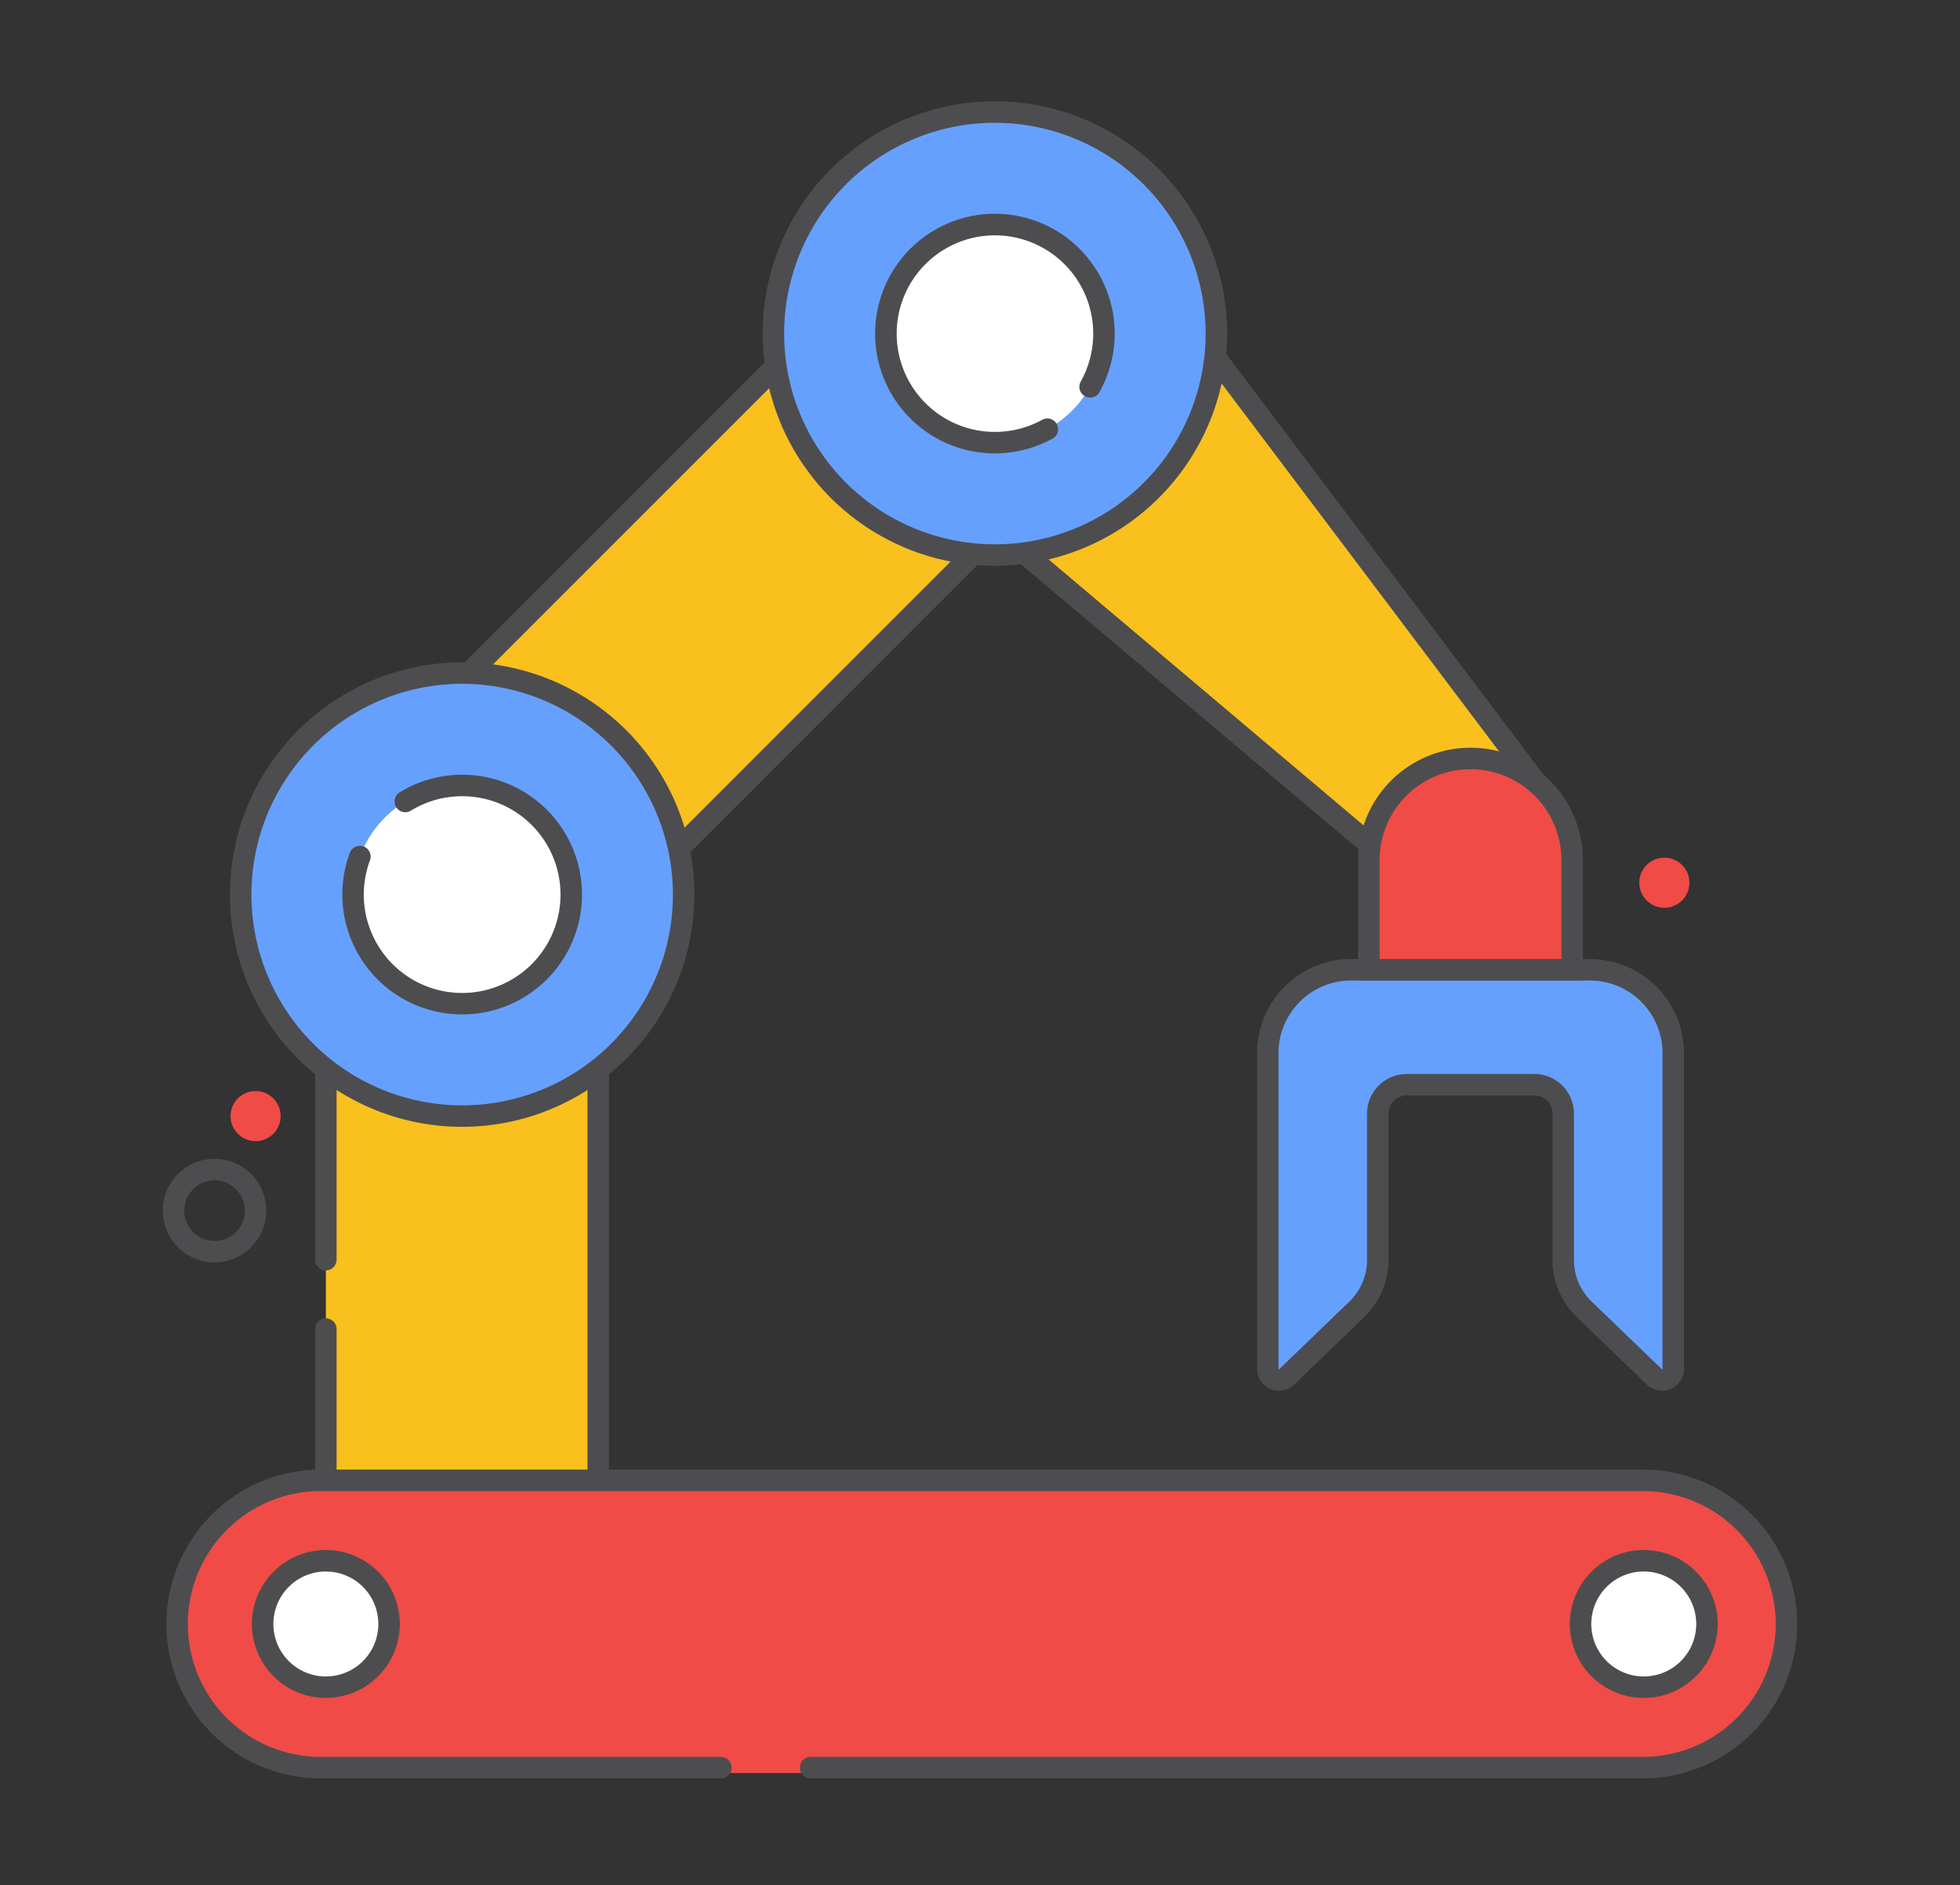
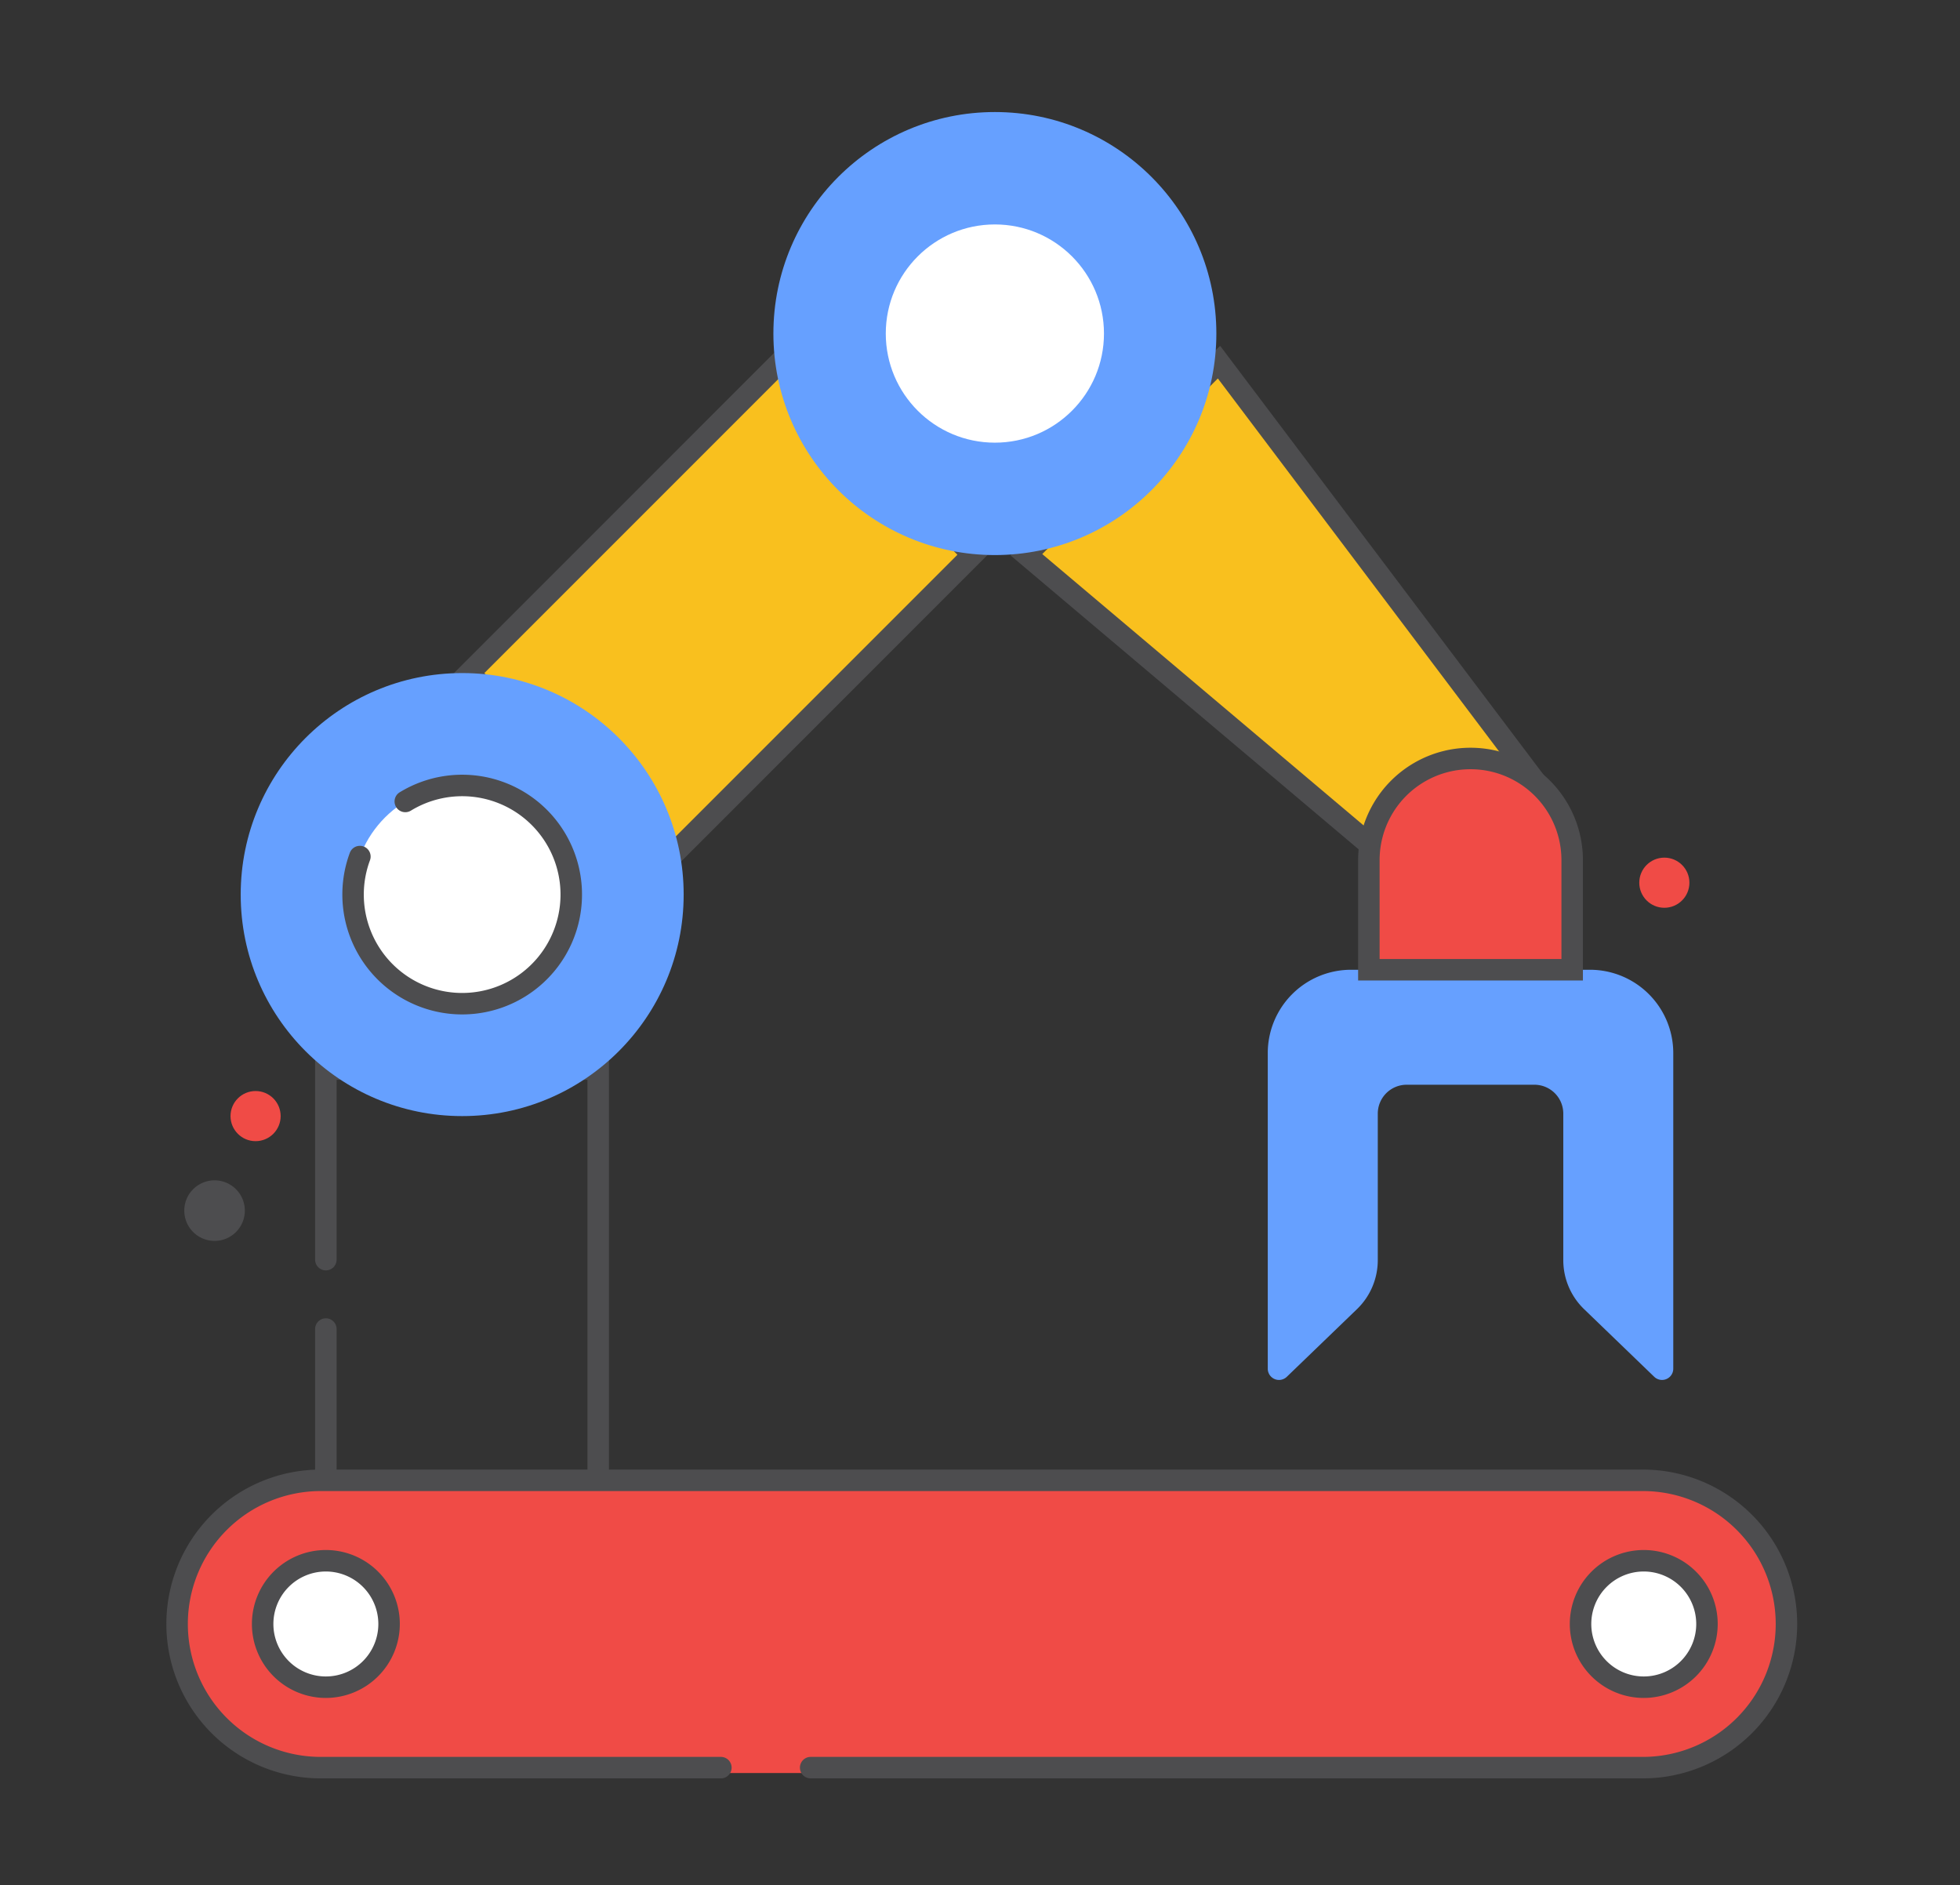
<svg xmlns="http://www.w3.org/2000/svg" id="Layer_1" data-name="Layer 1" viewBox="0 0 365 351">
  <rect x="0" y="0" width="365" height="351" fill="#333333" stroke="none" />
-   <rect x="60.683" y="199.063" width="50.715" height="75.231" fill="#f9c01e" />
  <rect x="108.889" y="73.373" width="50.715" height="81.872" transform="translate(120.148 -61.446) rotate(45)" fill="#f9c01e" />
  <polygon points="191.141 103.293 227.002 67.432 288.737 149.288 268.998 169.027 191.141 103.293" fill="#f9c01e" />
  <path d="M113.4,277.955H58.683V247.47a2,2,0,0,1,4,0v26.485H109.4V201.063H62.683v33.481a2,2,0,1,1-4,0V197.063H113.4Z" fill="#4d4d4f" />
  <path d="M123.23,164.014l-38.689-38.69L145.262,64.6l38.689,38.689ZM90.2,125.324l33.032,33.032,55.064-55.063L145.262,70.261Z" fill="#4d4d4f" />
  <path d="M269.112,171.741l-80.925-68.324,39.027-39.025,64.168,85.08Zm-75.018-68.573,74.79,63.145L286.093,149.1l-59.3-78.631Z" fill="#4d4d4f" />
  <circle cx="86.07" cy="166.569" r="41.245" fill="#66a0ff" />
  <circle cx="86.07" cy="166.569" r="20.316" fill="#fff" />
  <circle cx="185.27" cy="62.107" r="41.245" fill="#66a0ff" />
  <circle cx="185.27" cy="62.107" r="20.316" fill="#fff" />
  <path d="M273.847,141.227h0a18.931,18.931,0,0,1,18.931,18.931v20.411a0,0,0,0,1,0,0H254.916a0,0,0,0,1,0,0V160.158A18.931,18.931,0,0,1,273.847,141.227Z" fill="#f04b46" />
  <path d="M236.089,254.851v-58.77A15.512,15.512,0,0,1,251.6,180.569h44.492a15.512,15.512,0,0,1,15.512,15.512v58.77a2.093,2.093,0,0,1-3.545,1.507L295,243.766a12.67,12.67,0,0,1-3.877-9.123V207.356a5.381,5.381,0,0,0-5.381-5.38H261.957a5.381,5.381,0,0,0-5.381,5.38v27.287a12.671,12.671,0,0,1-3.878,9.123l-13.063,12.592A2.093,2.093,0,0,1,236.089,254.851Z" fill="#66a0ff" />
  <rect x="32.318" y="276.638" width="299.7" height="53.5" rx="26.75" fill="#f04b46" />
-   <path d="M86.07,209.814a43.245,43.245,0,1,1,43.245-43.245A43.294,43.294,0,0,1,86.07,209.814Zm0-82.49a39.245,39.245,0,1,0,39.245,39.245A39.29,39.29,0,0,0,86.07,127.324Z" fill="#4d4d4f" />
  <path d="M86.07,188.885a22.329,22.329,0,0,1-20.924-30.09,2,2,0,0,1,3.75,1.394,18.317,18.317,0,1,0,7.625-9.252,2,2,0,0,1-2.089-3.412,22.317,22.317,0,1,1,11.638,41.36Z" fill="#4d4d4f" />
-   <path d="M185.271,105.352a43.245,43.245,0,1,1,43.245-43.245A43.295,43.295,0,0,1,185.271,105.352Zm0-82.49a39.245,39.245,0,1,0,39.245,39.245A39.29,39.29,0,0,0,185.271,22.862Z" fill="#4d4d4f" />
-   <path d="M185.271,84.423a22.309,22.309,0,1,1,19.5-11.461,2,2,0,1,1-3.492-1.949,18.3,18.3,0,1,0-7.23,7.174,2,2,0,1,1,1.92,3.508A22.344,22.344,0,0,1,185.271,84.423Z" fill="#4d4d4f" />
  <path d="M294.778,182.569H252.916v-22.41a20.931,20.931,0,1,1,41.862,0Zm-37.862-4h33.862v-18.41a16.931,16.931,0,1,0-33.862,0Z" fill="#4d4d4f" />
-   <path d="M238.184,258.945a4.1,4.1,0,0,1-4.095-4.094v-58.77A17.532,17.532,0,0,1,251.6,178.569h44.491a17.532,17.532,0,0,1,17.512,17.512v58.77a4.093,4.093,0,0,1-6.933,2.946l-13.064-12.591a14.749,14.749,0,0,1-4.49-10.563V207.356a3.383,3.383,0,0,0-3.38-3.38H261.957a3.384,3.384,0,0,0-3.381,3.38v27.287a14.749,14.749,0,0,1-4.49,10.563L241.022,257.8A4.083,4.083,0,0,1,238.184,258.945ZM251.6,182.569a13.527,13.527,0,0,0-13.513,13.512v58.77c0,.042,0,.061.057.085s.071.009.1-.019l13.064-12.591a10.727,10.727,0,0,0,3.265-7.683V207.356a7.39,7.39,0,0,1,7.381-7.38h23.781a7.388,7.388,0,0,1,7.38,7.38v27.287a10.728,10.728,0,0,0,3.266,7.683l13.063,12.591c.03.028.041.043.1.019s.056-.043.056-.085v-58.77a13.527,13.527,0,0,0-13.512-13.512Z" fill="#4d4d4f" />
  <path d="M305.932,331.132H150.967a2,2,0,0,1,0-4H305.932a24.75,24.75,0,0,0,0-49.5H59.731a24.75,24.75,0,0,0,0,49.5h74.515a2,2,0,1,1,0,4H59.731a28.75,28.75,0,0,1,0-57.5h246.2a28.75,28.75,0,0,1,0,57.5Z" fill="#4d4d4f" />
  <circle cx="60.683" cy="302.382" r="11.772" fill="#fff" />
  <path d="M60.683,316.154a13.772,13.772,0,1,1,13.773-13.772A13.787,13.787,0,0,1,60.683,316.154Zm0-23.544a9.772,9.772,0,1,0,9.773,9.772A9.783,9.783,0,0,0,60.683,292.61Z" fill="#4d4d4f" />
  <circle cx="306.108" cy="302.382" r="11.772" fill="#fff" />
  <path d="M306.108,316.154a13.772,13.772,0,1,1,13.772-13.772A13.788,13.788,0,0,1,306.108,316.154Zm0-23.544a9.772,9.772,0,1,0,9.772,9.772A9.783,9.783,0,0,0,306.108,292.61Z" fill="#4d4d4f" />
  <circle cx="47.596" cy="207.815" r="4.668" fill="#f04b46" />
  <circle cx="309.941" cy="164.359" r="4.668" fill="#f04b46" />
-   <path d="M39.957,235.054a9.639,9.639,0,1,1,9.639-9.639A9.65,9.65,0,0,1,39.957,235.054Zm0-15.278a5.639,5.639,0,1,0,5.639,5.639A5.646,5.646,0,0,0,39.957,219.776Z" fill="#4d4d4f" />
+   <path d="M39.957,235.054A9.65,9.65,0,0,1,39.957,235.054Zm0-15.278a5.639,5.639,0,1,0,5.639,5.639A5.646,5.646,0,0,0,39.957,219.776Z" fill="#4d4d4f" />
</svg>